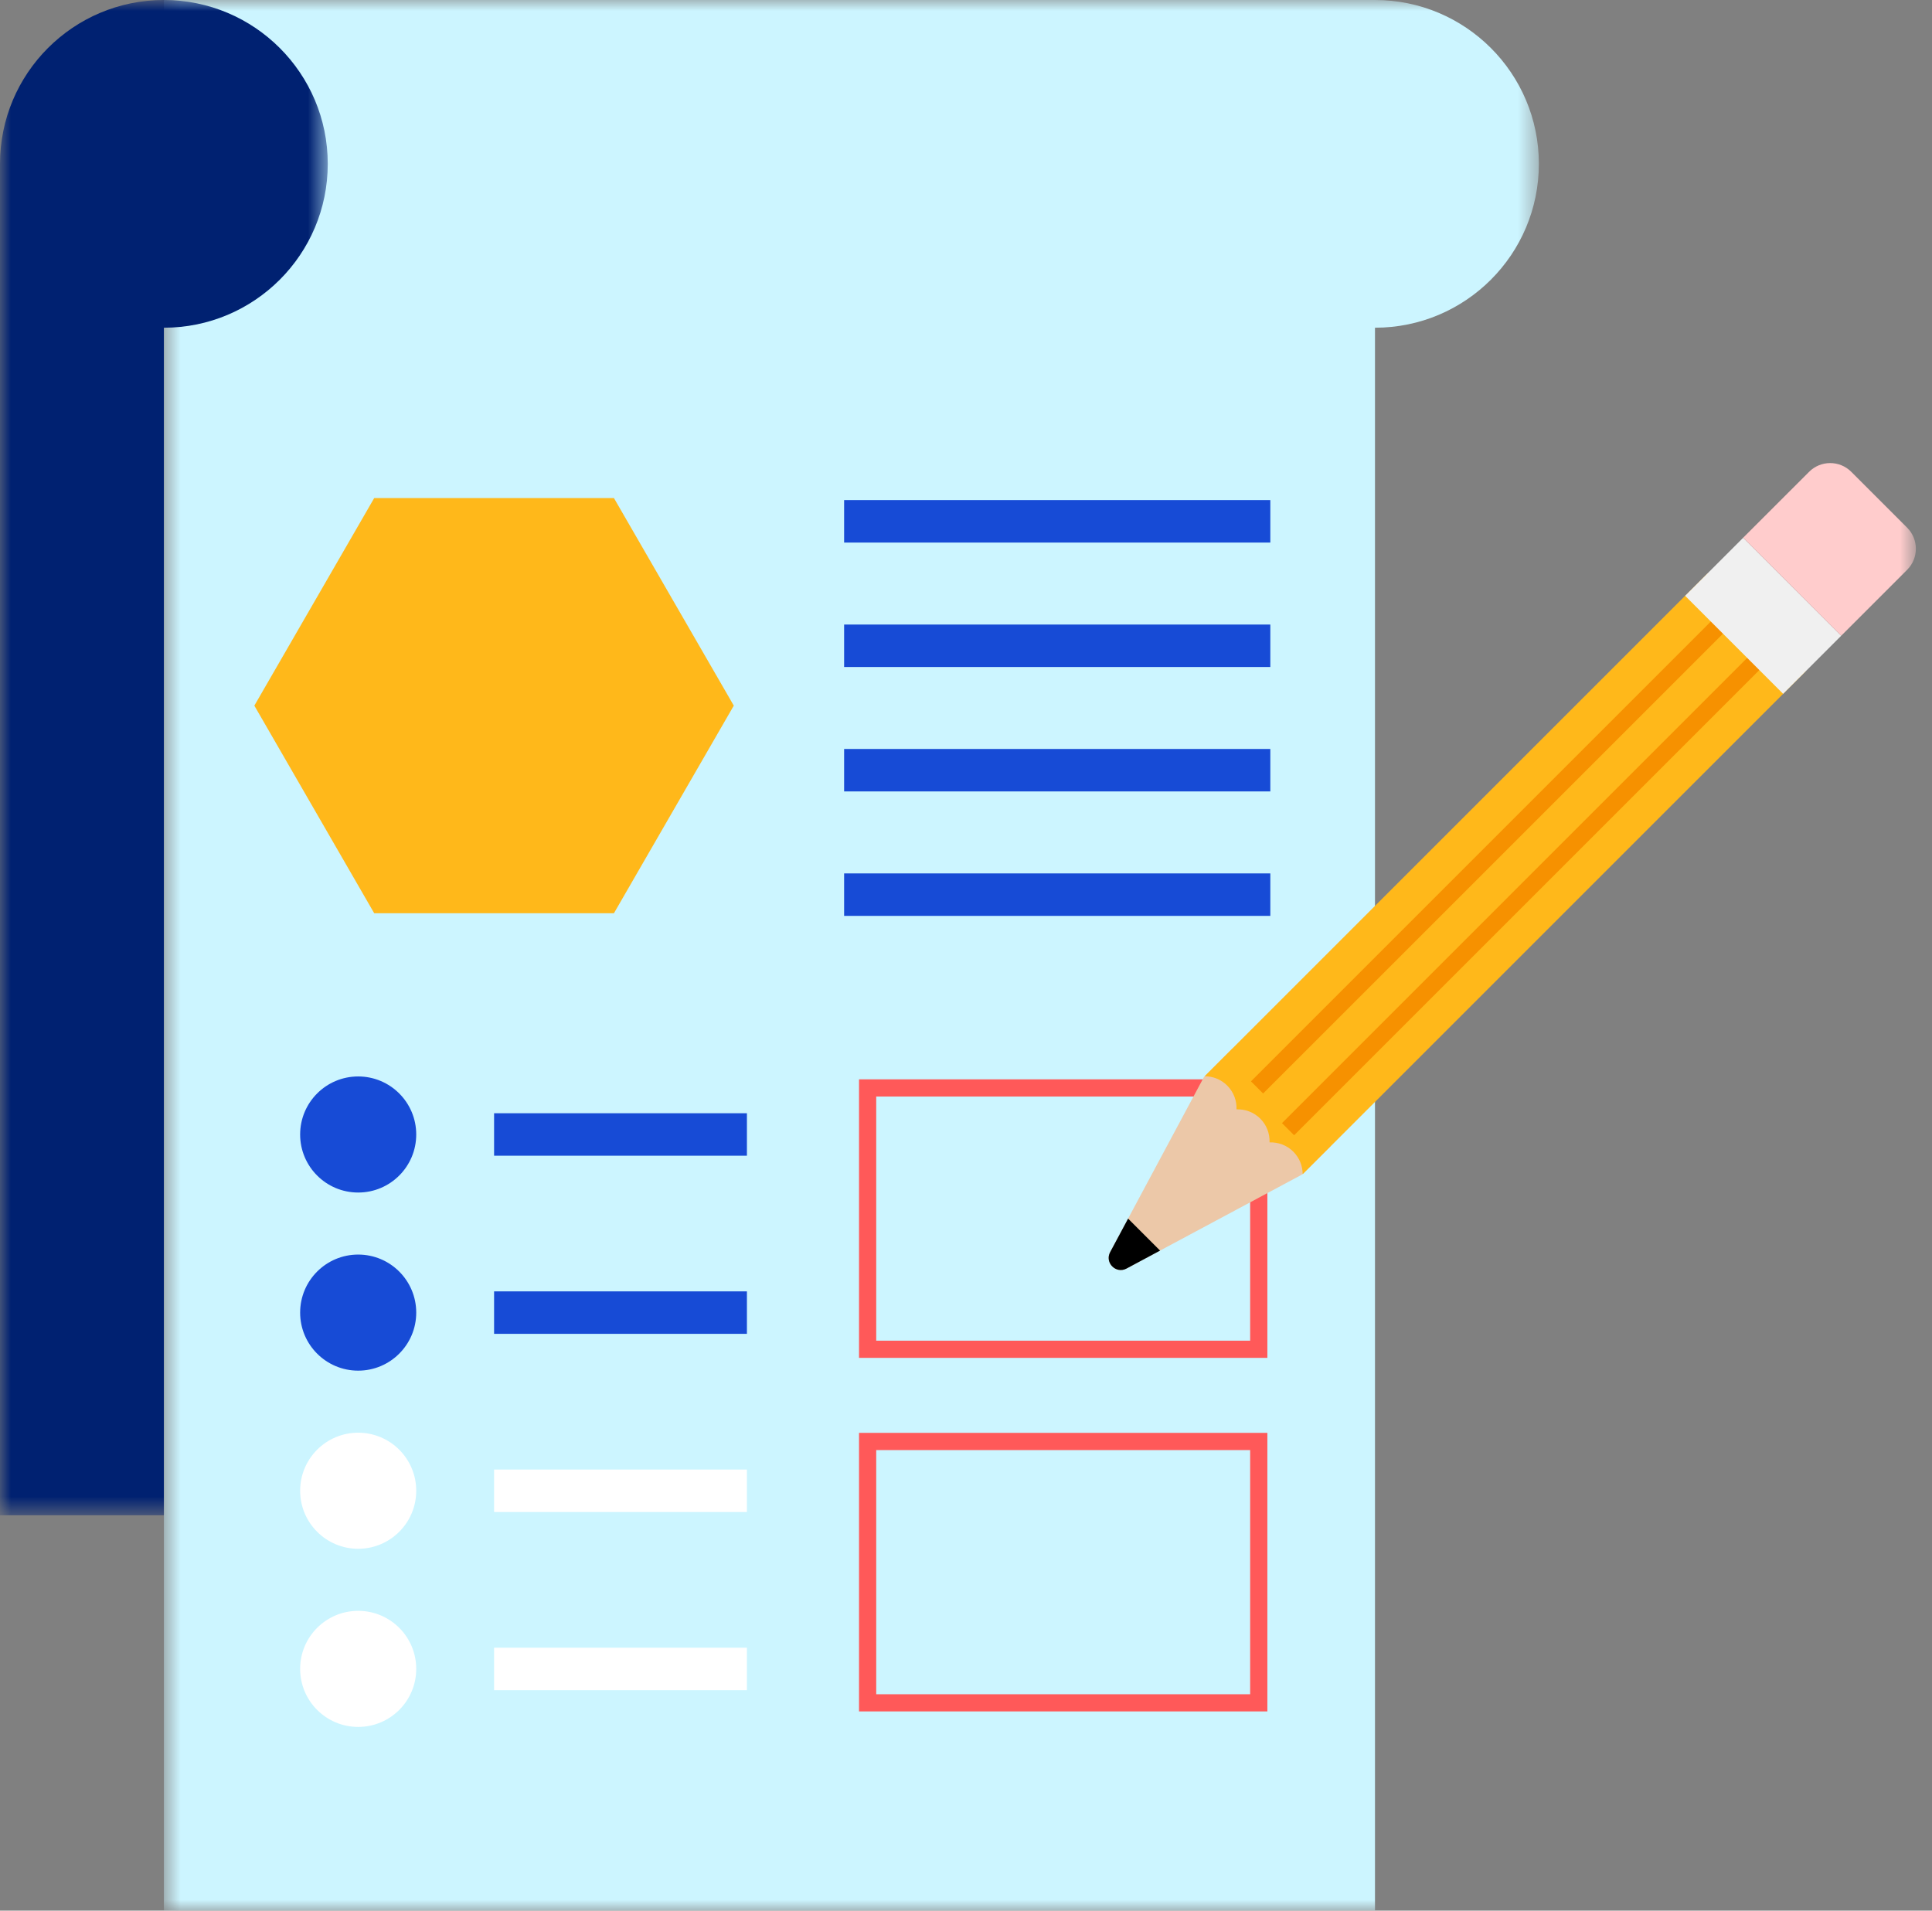
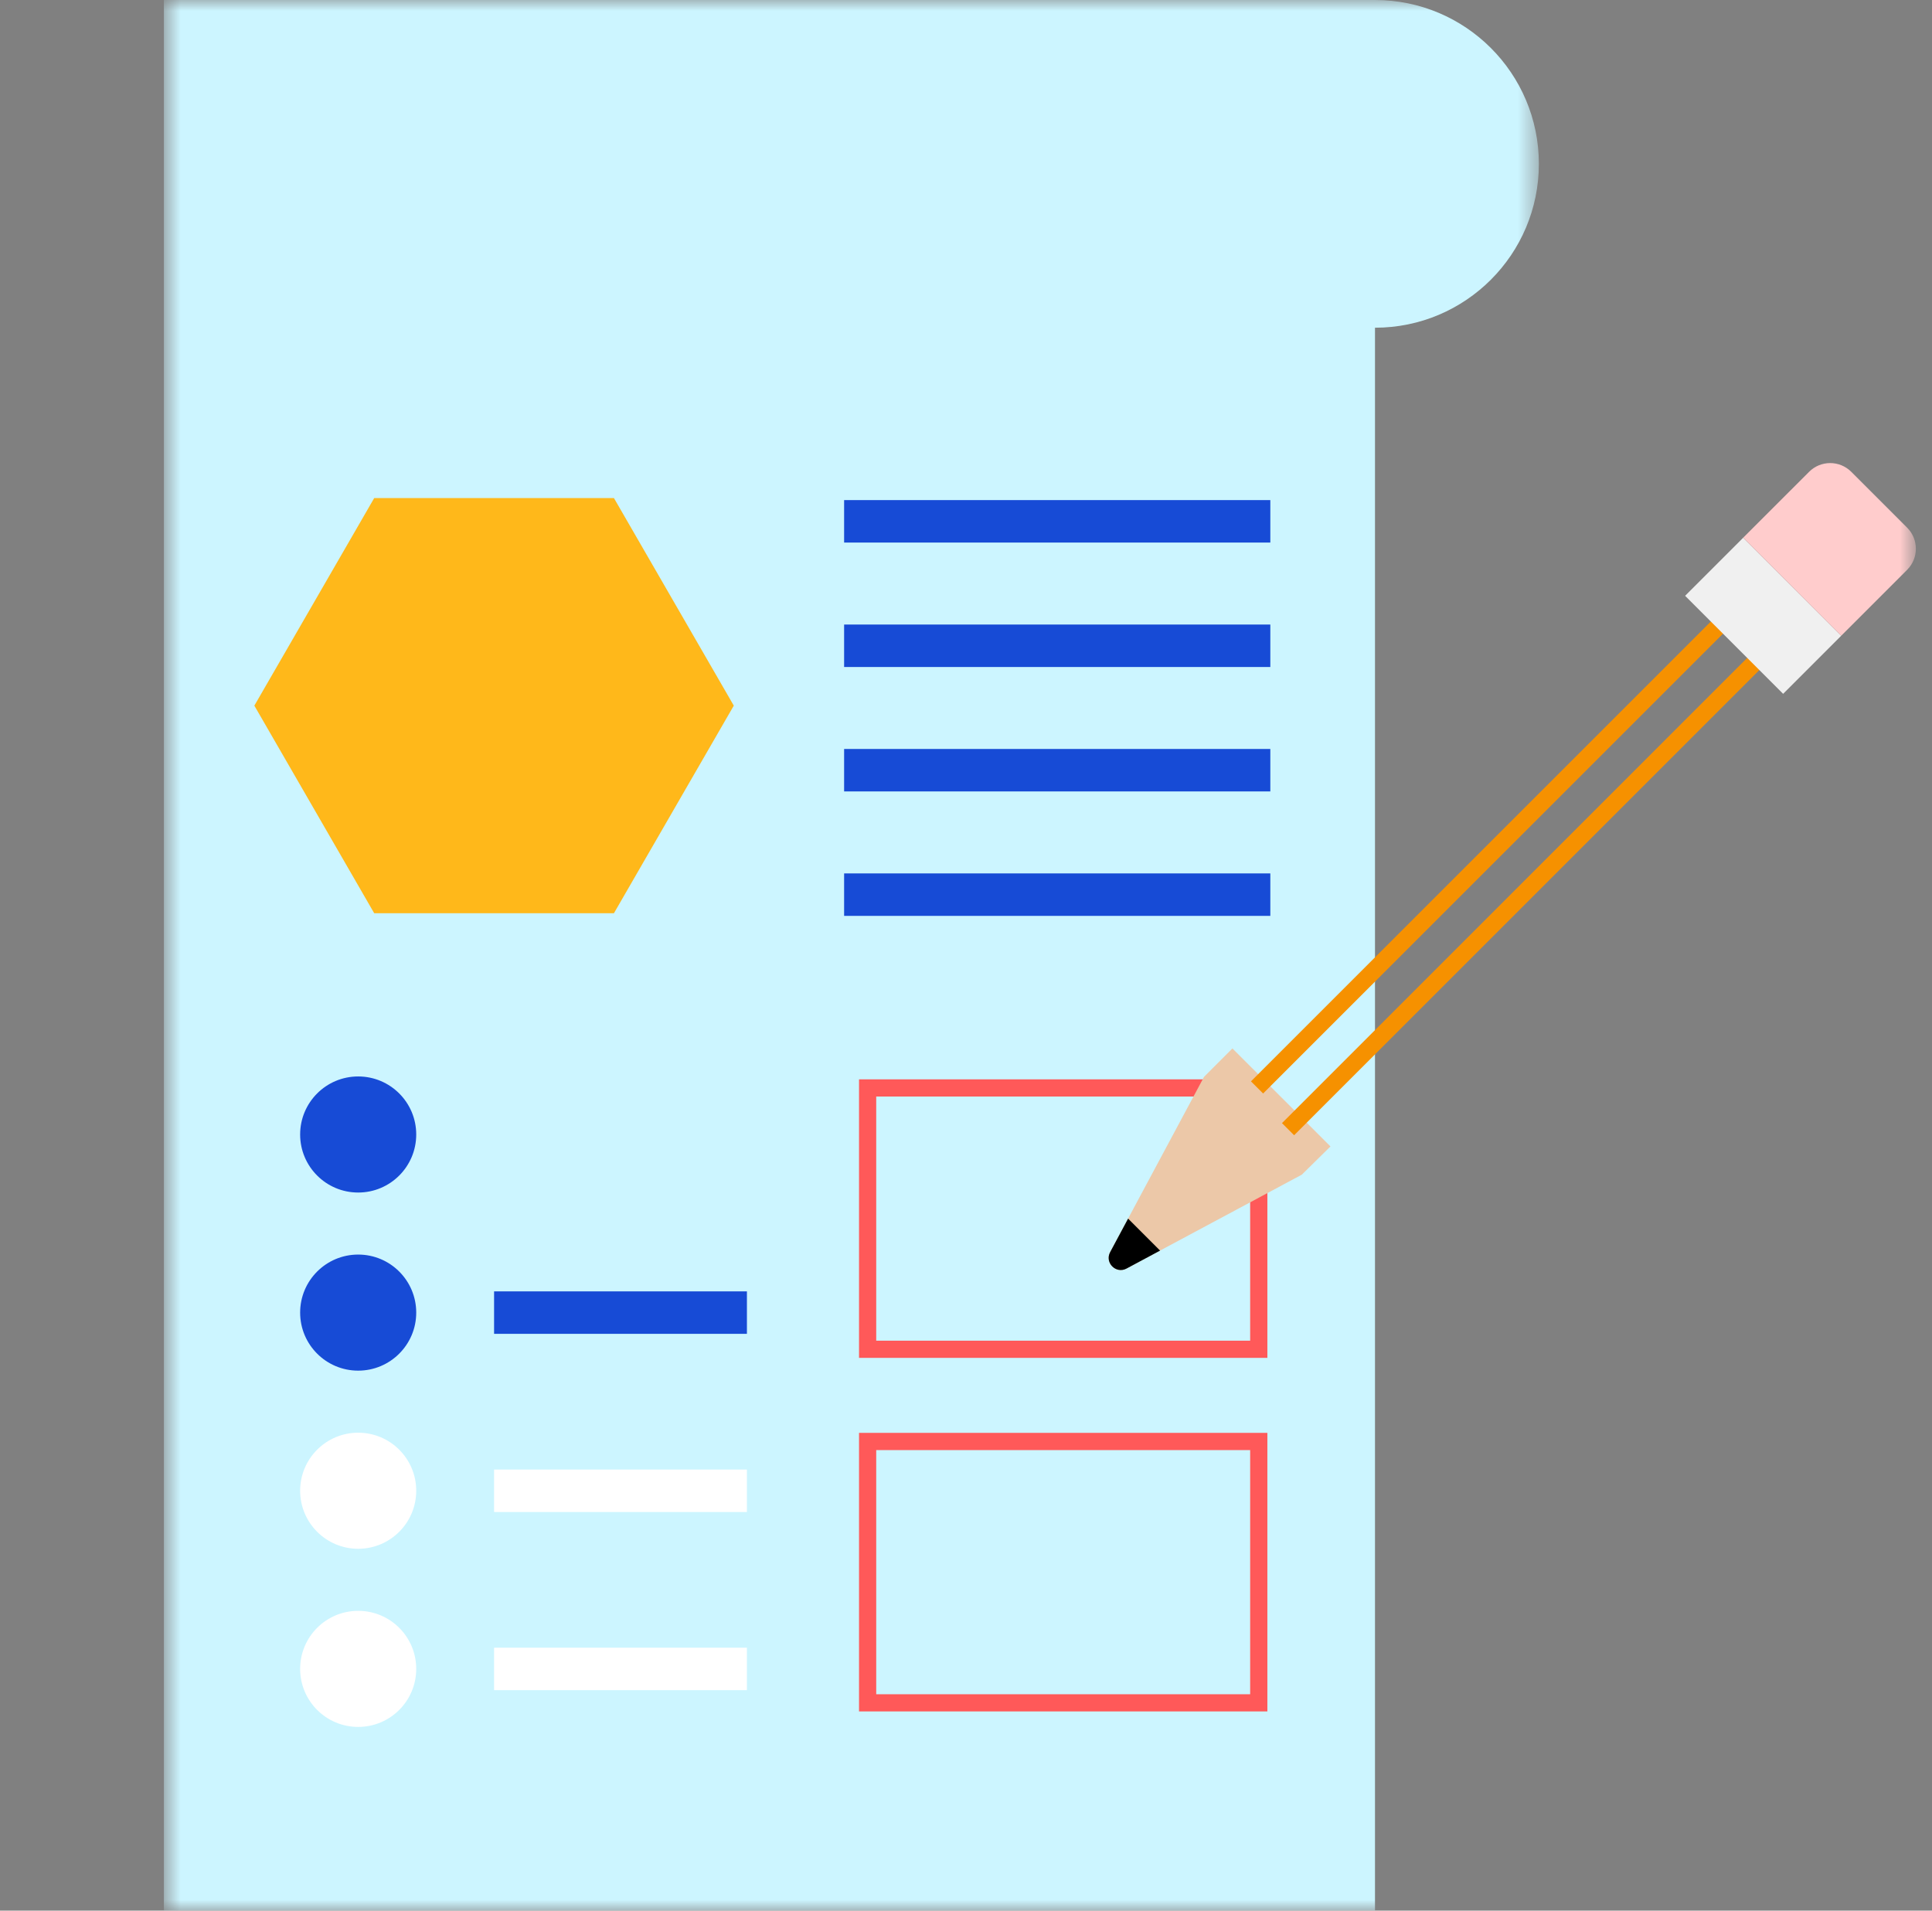
<svg xmlns="http://www.w3.org/2000/svg" height="90" viewBox="0 0 91 90" width="91">
  <rect x="0" y="0" width="91" height="90" fill="#808080" stroke="none" />
  <mask id="a" fill="#fff">
    <path d="m.719 0h64.764v90h-64.764z" fill="#fff" fill-rule="evenodd" />
  </mask>
  <mask id="b" fill="#fff">
-     <path d="m0 0h15.438v71.378h-15.438z" fill="#fff" fill-rule="evenodd" />
-   </mask>
+     </mask>
  <mask id="c" fill="#fff">
    <path d="m0 90h90.24v-90h-90.24z" fill="#fff" fill-rule="evenodd" />
  </mask>
  <g fill="none" fill-rule="evenodd">
    <path d="m57.764-0h-57.045v11.933 3.504 74.563h57.045v-74.563c4.262 0 7.719-3.456 7.719-7.718 0-4.263-3.457-7.719-7.719-7.719" fill="#ccf5ff" mask="url(#a)" transform="translate(7 0)" />
    <path d="m7.719-0c-4.264 0-7.719 3.456-7.719 7.719v63.659h7.719v-55.941c4.263 0 7.719-3.456 7.719-7.718 0-4.263-3.456-7.719-7.719-7.719" fill="#002171" mask="url(#b)" transform="translate(0 0)" />
    <g fill="#174bd6">
      <path d="m39.759 25.557h20.075v-2h-20.075z" mask="url(#c)" />
      <path d="m39.759 31.419h20.075v-2h-20.075z" mask="url(#c)" />
      <path d="m39.759 37.28h20.075v-2h-20.075z" mask="url(#c)" />
      <path d="m39.759 43.142h20.075v-2h-20.075z" mask="url(#c)" />
      <path d="m19.605 61.83c0 1.51-1.224 2.734-2.734 2.734s-2.734-1.224-2.734-2.734 1.224-2.734 2.734-2.734 2.734 1.224 2.734 2.734" mask="url(#c)" />
      <path d="m23.272 62.83h11.909v-2h-11.909z" mask="url(#c)" />
      <path d="m19.605 53.44c0 1.51-1.224 2.734-2.734 2.734s-2.734-1.224-2.734-2.734 1.224-2.734 2.734-2.734 2.734 1.224 2.734 2.734" mask="url(#c)" />
-       <path d="m23.272 54.439h11.909v-2h-11.909z" mask="url(#c)" />
    </g>
    <path d="m19.605 70.221c0 1.51-1.224 2.734-2.734 2.734s-2.734-1.224-2.734-2.734 1.224-2.734 2.734-2.734 2.734 1.224 2.734 2.734" fill="#fff" mask="url(#c)" />
    <path d="m23.272 71.223h11.909v-2h-11.909z" fill="#fff" mask="url(#c)" />
    <path d="m19.605 78.612c0 1.51-1.224 2.734-2.734 2.734s-2.734-1.224-2.734-2.734 1.224-2.734 2.734-2.734 2.734 1.224 2.734 2.734" fill="#fff" mask="url(#c)" />
    <path d="m23.272 79.614h11.909v-2h-11.909z" fill="#fff" mask="url(#c)" />
    <path d="m41.271 63.153h17.613v-11.501h-17.613zm-.81.809h19.234v-13.12h-19.234z" fill="#ff5959" mask="url(#c)" />
    <path d="m41.271 79.807h17.613v-11.501h-17.613zm-.81.809h19.234v-13.121h-19.234z" fill="#ff5959" mask="url(#c)" />
    <path d="m61.318 55.332-8.257 4.422c-.498.267-1.039-.275-.772-.773l4.422-8.256 1.338-1.339 4.618 4.617z" fill="#ecc8a8" mask="url(#c)" />
    <path d="m53.135 57.403-.846 1.579c-.266.498.275 1.04.773.773l1.579-.846z" fill="#000" mask="url(#c)" />
-     <path d="m56.74 50.696c.386 0 .771.147 1.065.441.308.308.451.716.437 1.119.403-.014.811.129 1.119.437s.45.715.437 1.119c.403-.014.81.129 1.118.436.295.295.441.679.441 1.065l23.693-23.692-4.618-4.617z" fill="#ffb81a" mask="url(#c)" />
    <path d="m59.495 51.509-.572-.572 22.721-22.721.573.572z" fill="#f69100" mask="url(#c)" />
    <path d="m60.955 53.476-.572-.572 22.974-22.975.573.572z" fill="#f69100" mask="url(#c)" />
    <path d="m82.106 25.33 4.617 4.617-2.735 2.736-4.617-4.618z" fill="#f0f0f0" mask="url(#c)" />
    <path d="m87.197 22.224 2.632 2.632c.548.548.548 1.437 0 1.985l-3.106 3.106-4.617-4.618 3.106-3.105c.548-.548 1.436-.548 1.985 0" fill="#fcc" mask="url(#c)" />
    <path d="m28.917 23.461h-11.291l-5.646 9.778 5.646 9.779h11.291l5.646-9.779z" fill="#ffb81a" mask="url(#c)" />
  </g>
</svg>